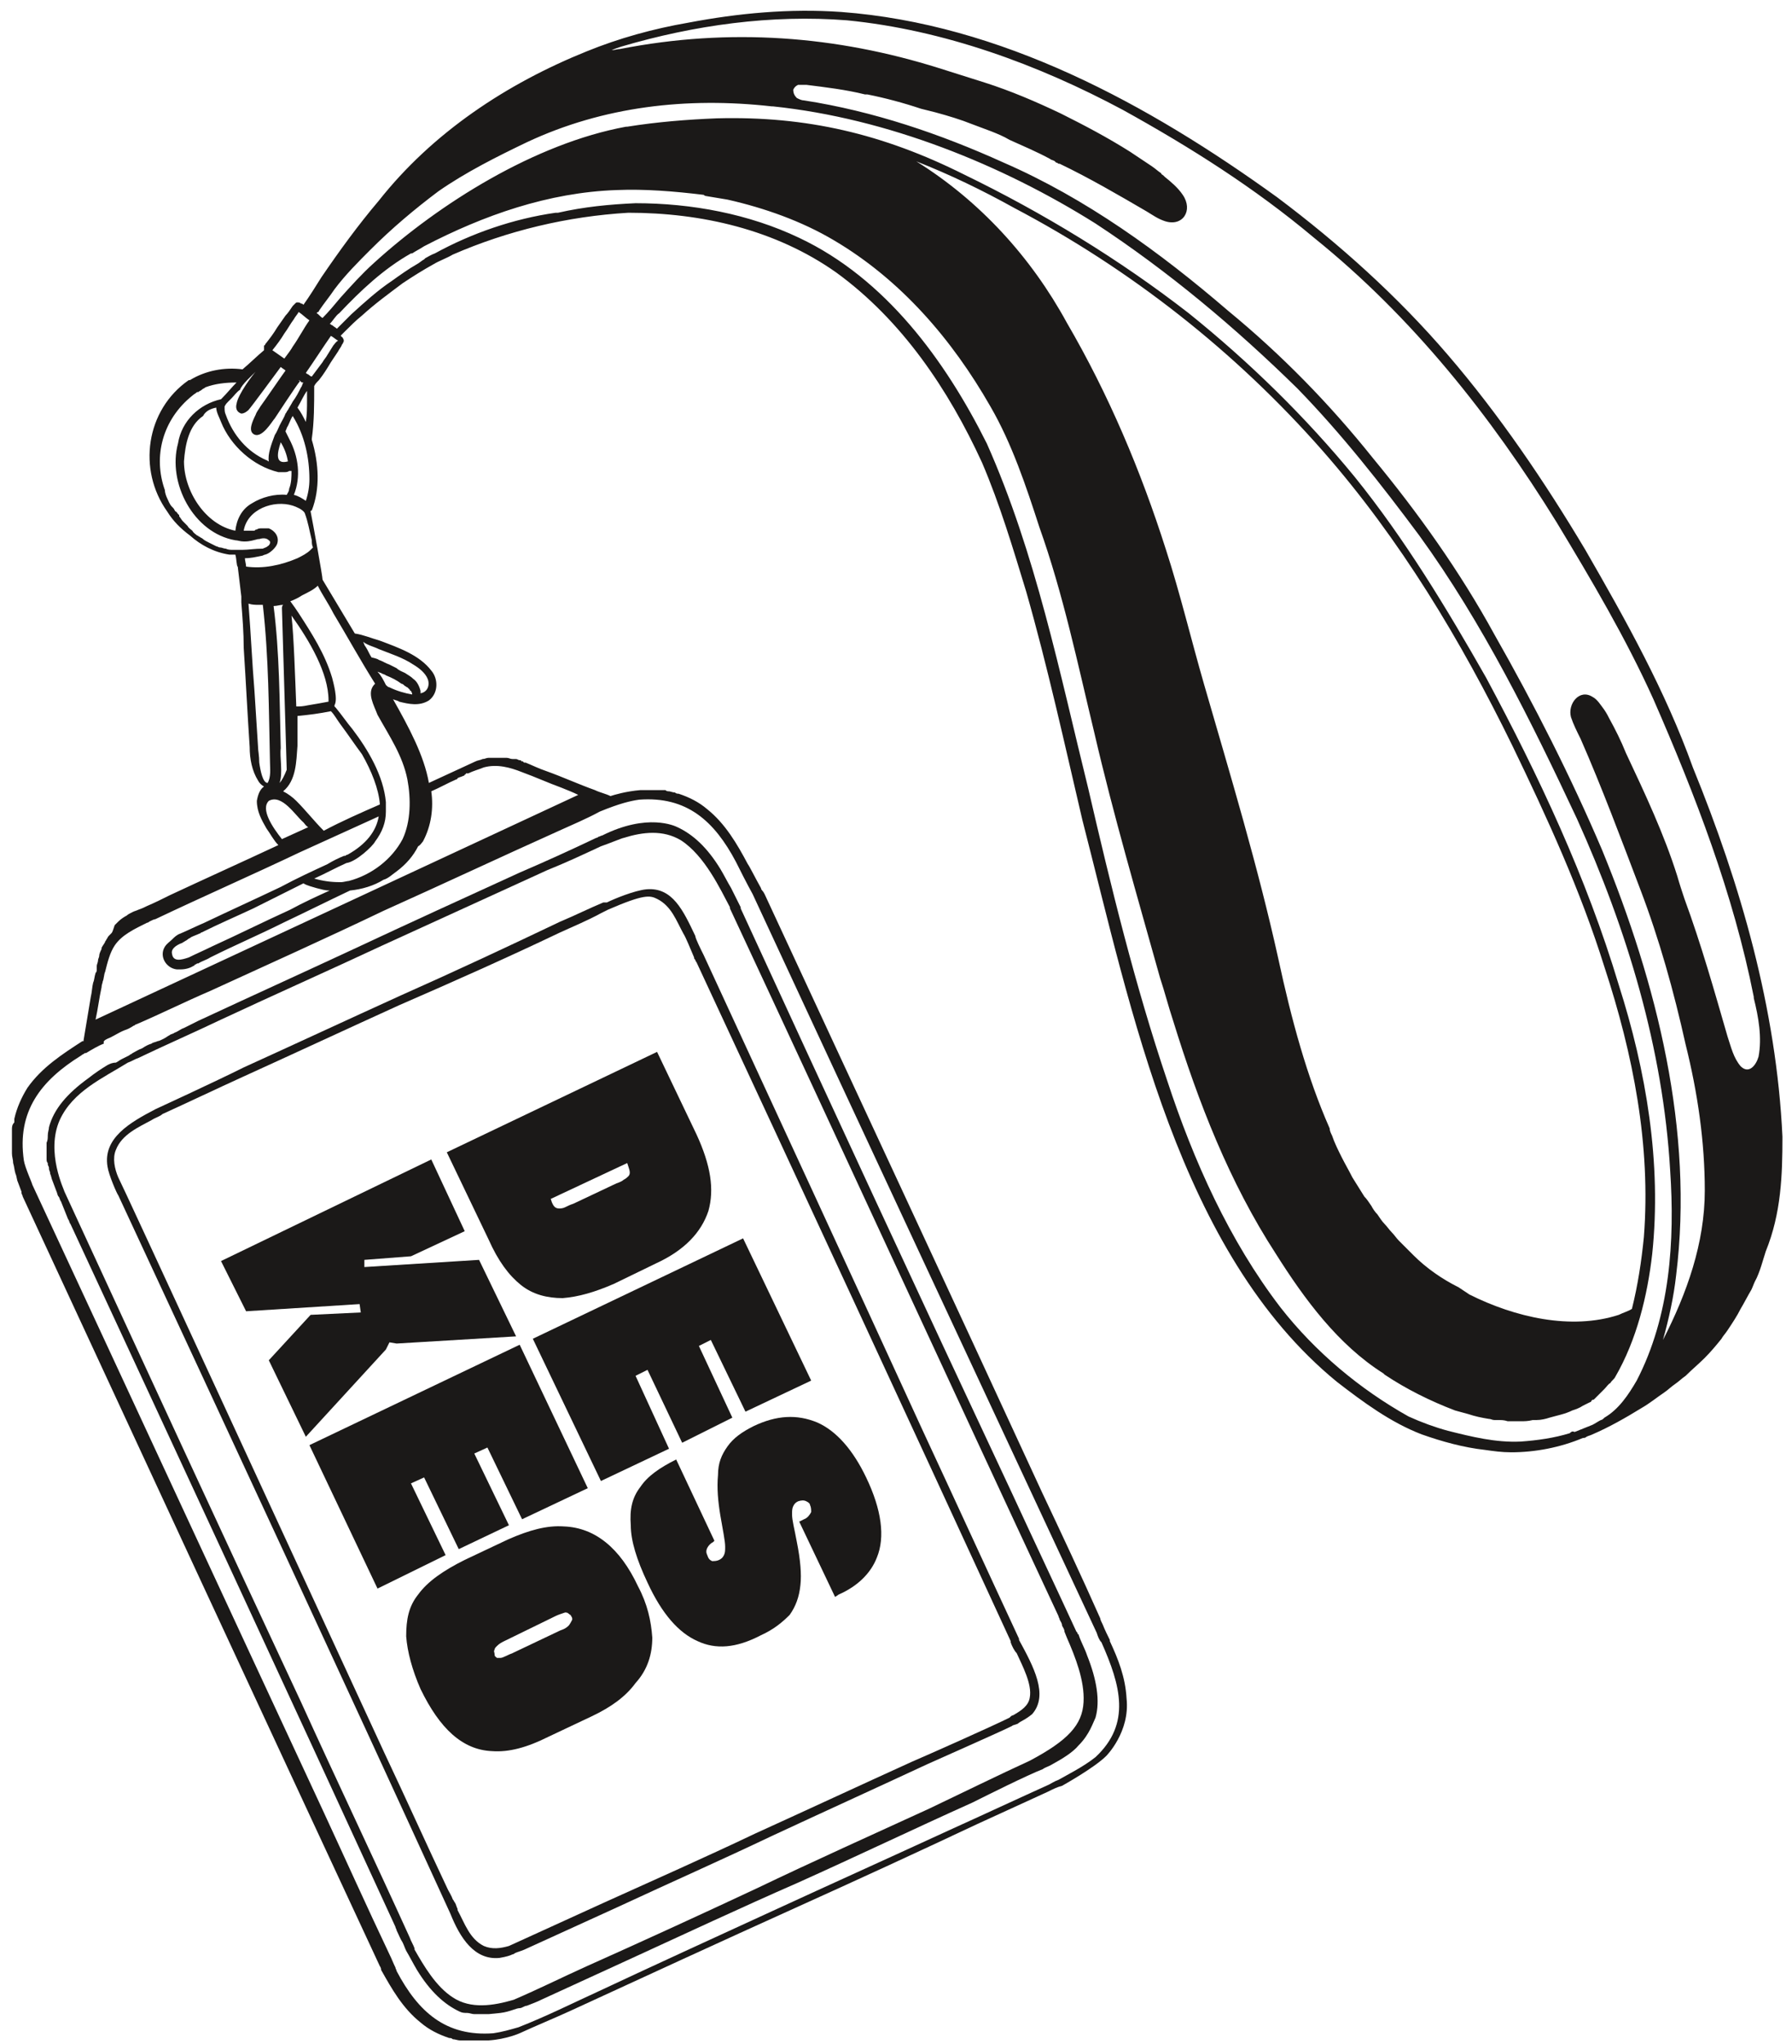
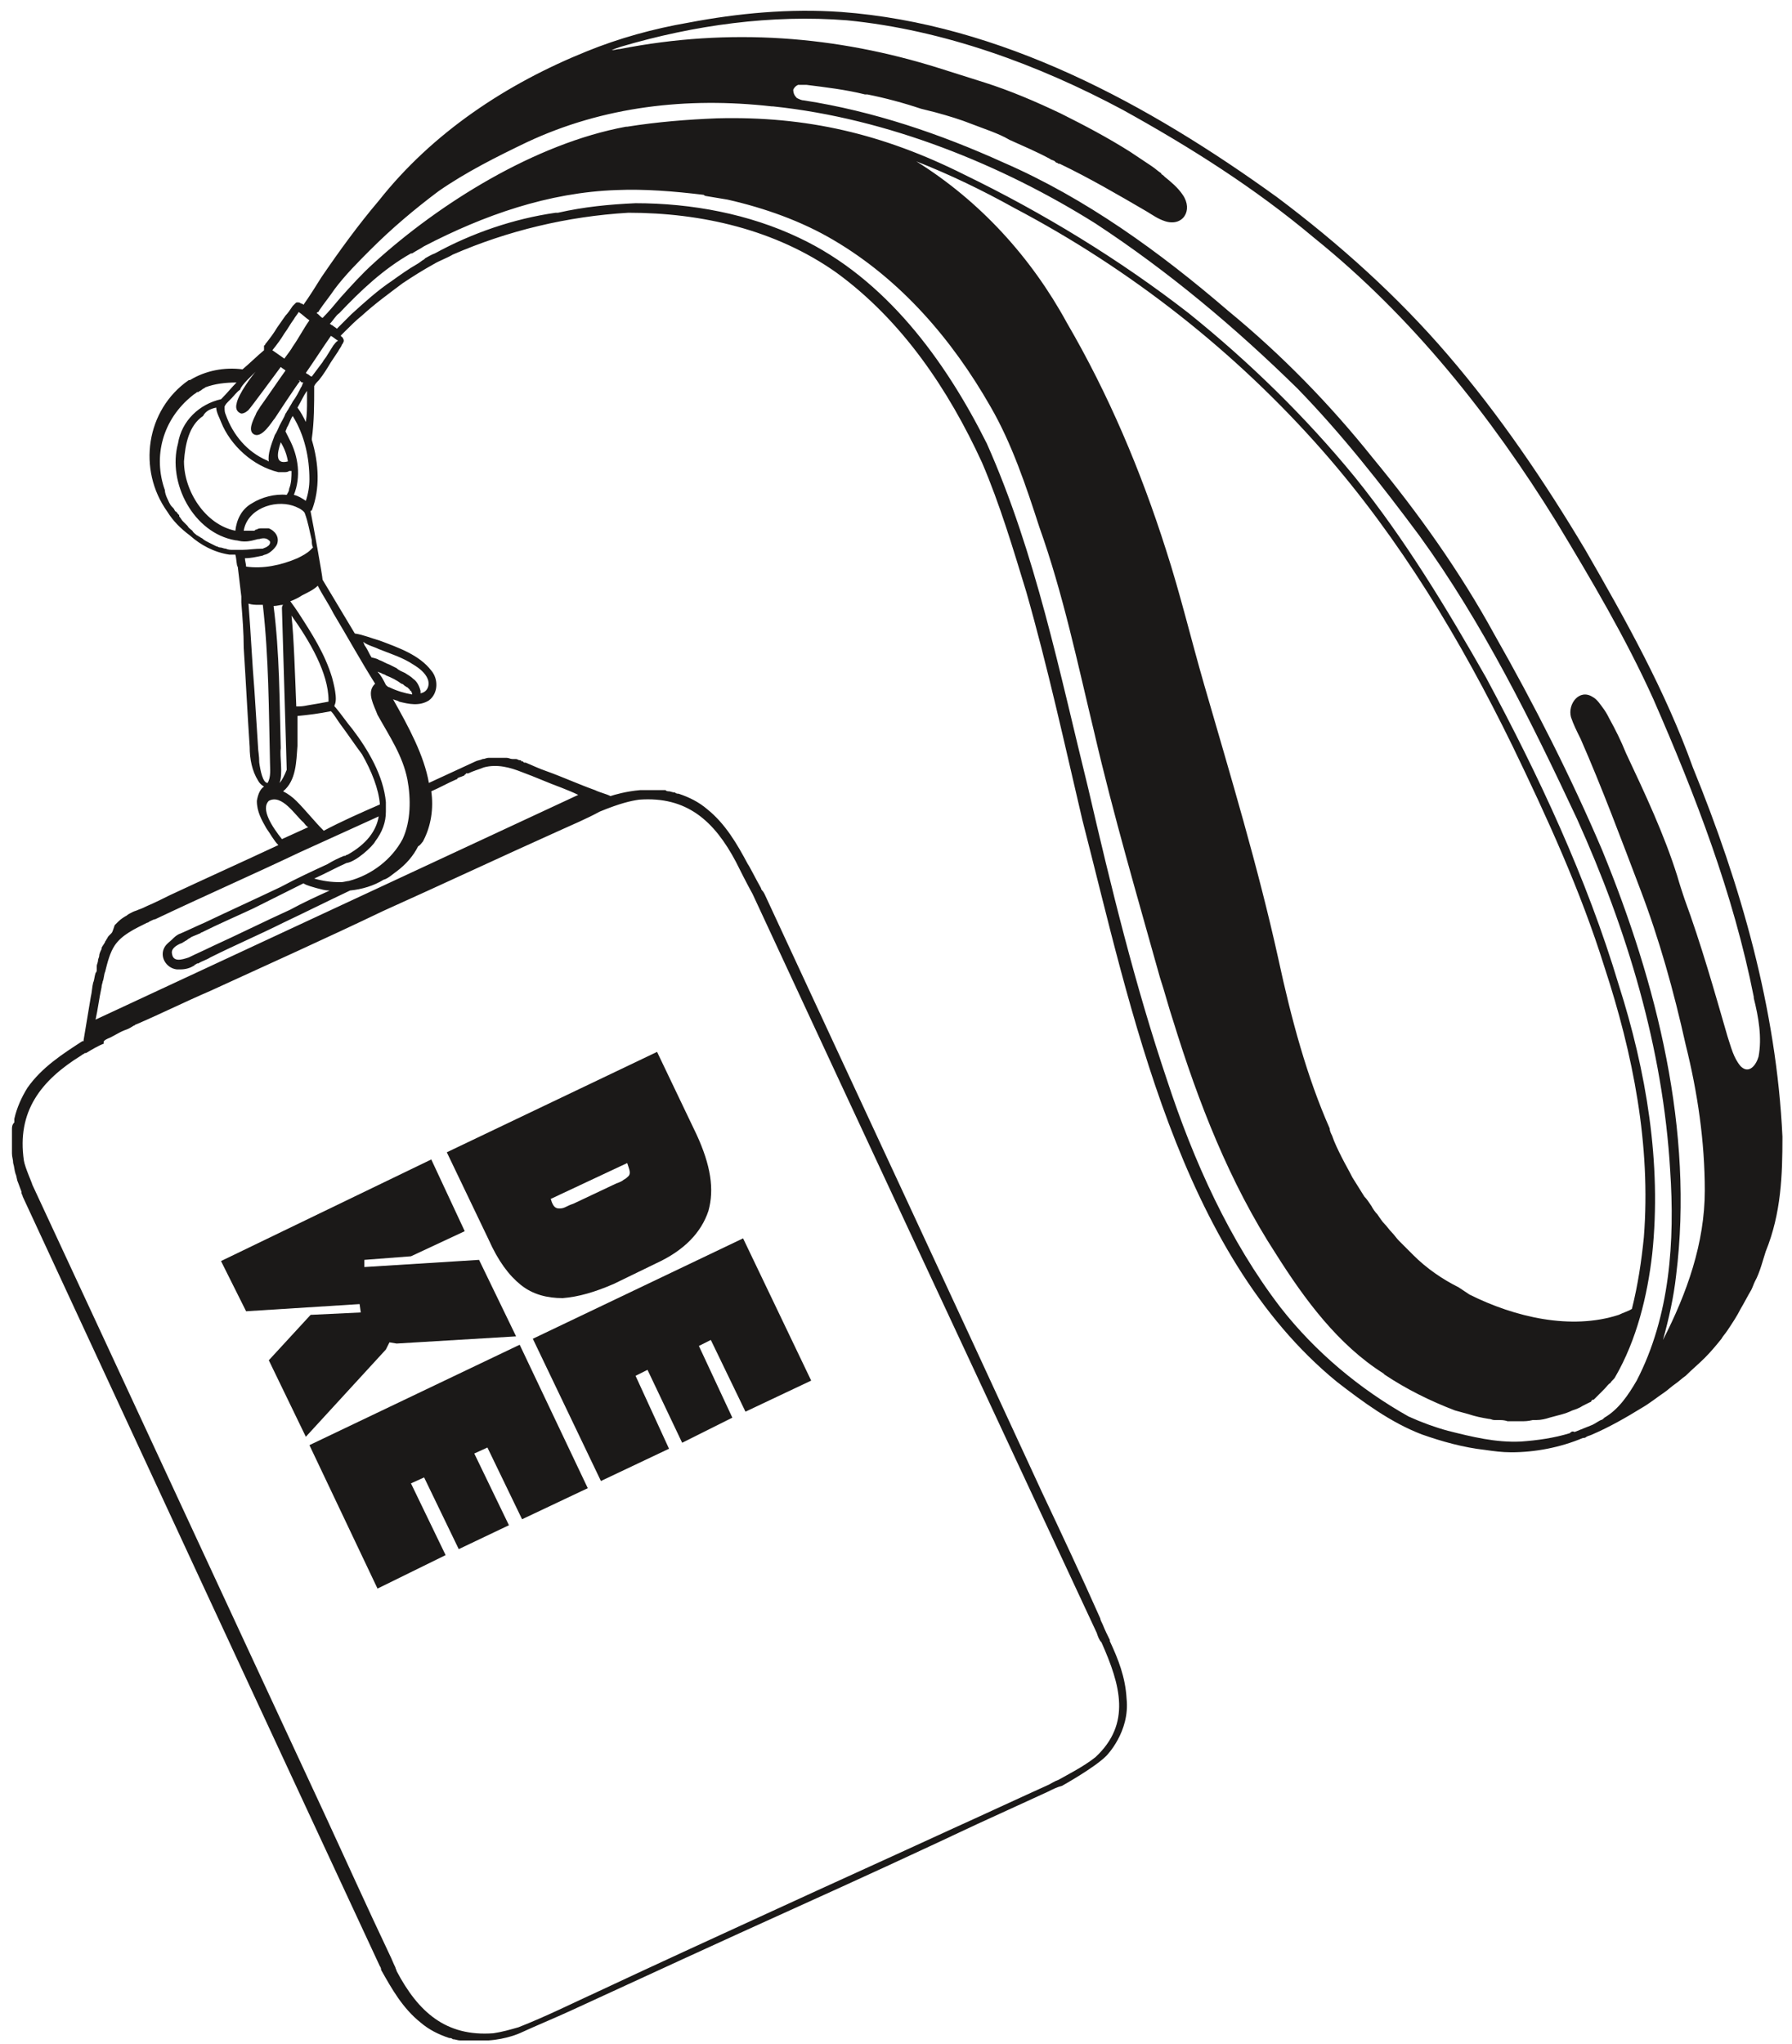
<svg xmlns="http://www.w3.org/2000/svg" version="1.1" id="Calque_1" x="0px" y="0px" viewBox="0 0 150 171" style="enable-background:new 0 0 150 171;" xml:space="preserve">
  <style type="text/css">
	.st0{fill:#1B1918;}
</style>
  <g>
-     <path class="st0" d="M33.5,83.3c-4.4,2-8.7,4-13.1,6C18,90.5,13,92.8,13,92.8c-2.1,1.1-4.4,2.4-4,4.8c0.1,0.7,0.8,2.3,0.9,2.4   c9.3,20,18.6,40,27.8,60.1c0,0,0,0,0,0c0.8,2,2,3.9,4.1,3.7c0.6-0.1,0.9-0.2,1.1-0.3c0.1,0,0.2-0.1,0.2-0.1   c0.2-0.1,0.6-0.2,0.8-0.3c2.4-1.1,5.7-2.6,7.9-3.6c4.3-2,8.6-3.9,12.8-5.9c4.3-2,8.7-4,13-6c1.1-0.5,6.1-2.7,7.1-3.2   c0.1-0.1,0.3-0.1,0.5-0.2c0,0,0,0,0,0c0.2-0.2,0.6-0.3,1.2-0.8c1.4-1.6,0.1-4-1.1-6.2c0,0,0,0,0-0.1c-2.7-5.8-5.4-11.7-8.1-17.5   C71.1,106.3,65,93.1,58.9,79.9c0,0,0,0,0,0c-0.2-0.4-0.7-1.4-0.7-1.6c-1-2.1-1.9-4.1-4.1-3.9c-1,0.1-2.7,0.8-3.3,1.1c0,0,0,0-0.1,0   c0,0-0.1,0-0.1,0c0,0,0,0-0.1,0c0,0,0,0,0,0c-1.2,0.5-2.4,1.1-3.6,1.6C42.5,79.2,38,81.3,33.5,83.3L33.5,83.3z M46.9,78   c1.1-0.5,2.3-1,3.4-1.6c0.2-0.1,0.4-0.2,0.6-0.3l0,0c3-1.3,3.5-1.2,4.1-0.9c1.2,0.6,1.6,1.8,2.2,2.9c0.2,0.3,0.6,1.3,0.9,2   c0,0,0,0,0,0c0,0.1,0,0.1,0.1,0.2c0,0.1,0.1,0.2,0.1,0.2c0,0,0,0,0,0c8.8,18.9,17.6,37.9,26.3,56.8c0,0,0,0,0,0.1   c0.1,0.3,0.3,0.7,0.5,0.9c0.5,1.1,1.3,2.6,1.1,3.7c-0.1,0.7-0.7,1.1-1.4,1.5c-0.1,0-0.2,0.1-0.3,0.2c-1.4,0.7-6.8,3.1-8.2,3.7   c-4.4,2-8.7,4-13.1,6c-4.2,2-8.5,3.9-12.7,5.8c-2.2,1-5.7,2.6-7.9,3.6c-0.7,0.2-1.4,0.3-2.1,0c-1.2-0.6-1.6-1.9-2.2-3   c0,0,0-0.1,0-0.1c-0.1-0.2-0.1-0.3-0.2-0.5c-0.1-0.1-0.1-0.2-0.2-0.3c-0.1-0.3-0.3-0.6-0.4-0.8c-1.8-3.8-3.5-7.6-5.3-11.4   c-7.4-16-22.2-48.1-22.3-48.2c-0.3-0.7-0.5-1.6-0.2-2.3c0.5-1.3,1.9-1.9,3-2.5c0.3-0.2,0.7-0.3,0.9-0.5c2.2-1,4.5-2.1,6.7-3.1   c4.4-2,8.7-4,13.1-6C38,82.1,42.5,80.1,46.9,78z" />
-     <path class="st0" d="M49.9,70.1L49.9,70.1c-2.1,1-4.3,2-6.4,2.9c-4.6,2.1-9.2,4.2-13.9,6.4c-4.3,2-8.7,4-13,6   c-0.4,0.2-0.8,0.4-1.2,0.6c-0.3,0.1-0.5,0.3-0.8,0.4c-0.1,0.1-0.3,0.1-0.4,0.2c-0.2,0.1-0.3,0.2-0.5,0.3c-0.2,0.1-0.4,0.2-0.5,0.2   c-0.2,0.1-0.4,0.1-0.5,0.2c-0.3,0.1-0.5,0.2-0.8,0.4c-0.3,0.1-0.6,0.3-0.8,0.4c0,0,0,0,0,0c-0.1,0.1-0.2,0.1-0.3,0.2c0,0,0,0,0,0   c0,0,0,0,0,0c0,0,0,0,0,0c0,0,0,0,0,0c0,0,0,0,0,0c0,0,0,0,0,0c0,0,0,0,0,0c-0.2,0.1-0.4,0.2-0.6,0.3c-0.2,0.1-0.3,0.2-0.5,0.3   C9.4,88.9,9.2,89,9,89.1c-0.5,0.3-1.1,0.7-1.6,1.1c-1.8,1.3-2.9,2.6-3.3,4.1c0,0.2-0.1,0.4-0.1,0.7v0c0,0,0,0,0,0c0,0,0,0,0,0   c0,0.2,0,0.4-0.1,0.6c0,0.2,0,0.3,0,0.4c0,0.1,0,0.3,0,0.4c0,0.2,0,0.3,0,0.5c0,0.2,0,0.3,0.1,0.4c0,0,0,0,0,0c0,0,0,0.1,0,0.1   c0,0,0,0,0,0c0,0.1,0.1,0.2,0.1,0.3c0,0,0,0.1,0,0.1c0,0.1,0.1,0.2,0.1,0.4c0.1,0.2,0.1,0.4,0.2,0.6v0c0,0,0,0,0,0c0,0,0,0,0,0   c0.1,0.3,0.2,0.5,0.3,0.8c0.1,0.2,0.1,0.4,0.2,0.5c0,0,0,0,0,0c0.1,0.1,0.1,0.3,0.2,0.4c0,0,0,0,0,0c0.2,0.5,0.4,1,0.6,1.5   c0.1,0.1,0.1,0.3,0.2,0.4c9.1,19.6,18.2,39.2,27.2,58.8c0,0,0,0,0,0c0,0.1,0.1,0.2,0.1,0.3c0,0,0,0,0,0c0.2,0.4,0.3,0.7,0.5,1   c0.1,0.2,0.2,0.5,0.3,0.7c0.3,0.5,0.6,1.1,0.9,1.6c1.1,1.8,2.3,2.9,3.6,3.5c0.2,0.1,0.4,0.1,0.6,0.1c0,0,0,0,0,0c0,0,0,0,0,0   c0.2,0,0.4,0.1,0.6,0.1c0.1,0,0.3,0,0.4,0c0.1,0,0.3,0,0.4,0c0.1,0,0.3,0,0.4,0c0.1,0,1-0.1,1-0.1c0.8-0.1,1.3-0.4,1.6-0.4   c0.2,0,0.4-0.2,0.6-0.2c0.5-0.2,0.8-0.3,1.2-0.5c2.4-1.1,4.8-2.2,7.2-3.3c4.8-2.2,9.5-4.4,14.3-6.5c4.9-2.2,9.7-4.5,14.6-6.7   c1.2-0.6,4.6-2.3,5.9-2.8c0.1-0.1,0.4-0.2,0.6-0.3c1.1-0.6,1.9-1.1,2.4-1.7c0.9-0.9,1.2-1.9,1.4-2.3c0.4-1.4,0.1-3.2-0.7-5.2   c-0.2-0.6-0.5-1.1-0.7-1.7c0,0,0-0.1-0.1-0.1c0-0.1,0-0.1-0.1-0.2c-1.8-3.9-3.6-7.7-5.4-11.6C77,108.5,69.5,92.3,62,76   c0,0,0,0,0-0.1c-0.1-0.2-0.7-1.4-0.8-1.6c-0.3-0.5-0.6-1.1-0.9-1.6c-1.1-1.8-2.3-2.9-3.6-3.5c-0.2-0.1-2.5-1.2-6.3,0.7   c-0.1,0-0.2,0.1-0.3,0.1C50,70.1,49.9,70.1,49.9,70.1z M50.3,70.8c0.6-0.2,1.8-0.7,1.9-0.7c1.6-0.5,3.3-0.7,4.8,0.2v0   c2,1.3,3.3,4.1,4.1,5.6c0,0,0,0.1,0,0.1c9.2,19.7,18.3,39.5,27.5,59.2c0,0.1,0.1,0.2,0.1,0.3c0.1,0.2,0.2,0.3,0.2,0.5   c0.1,0.2,0.2,0.3,0.2,0.5l0.2,0.5c0.7,1.6,1.5,3.6,1.4,5.4c-0.1,1.9-1.3,3.2-4.5,4.9c-2.2,1-6.3,3-8.4,4c-4.8,2.2-9.7,4.4-14.5,6.7   c-4.7,2.2-9.5,4.4-14.2,6.5c-2,0.9-4,1.9-6.1,2.8c-1.7,0.5-3.6,0.8-5.1-0.2c-1.4-0.9-2.4-2.6-3.2-4c0,0,0-0.1,0-0.1   c-0.1-0.3-0.3-0.6-0.4-0.9c-3-6.6-6.1-13.1-9.1-19.7C18.6,128.3,12,114,5.4,99.7c0-0.1-1.6-3.3-0.4-6c1.1-2.4,3.6-3.5,5.7-4.8   c0.3-0.1,0.6-0.3,0.9-0.4c2.3-1.1,4.6-2.1,6.9-3.2c4.5-2.1,9-4.1,13.5-6.2c4.6-2.1,9.2-4.2,13.8-6.3C47.3,72.2,48.8,71.5,50.3,70.8   C50.3,70.8,50.3,70.8,50.3,70.8z" />
    <polygon class="st0" points="10.7,88.2 10.7,88.2 10.7,88.2 10.7,88.2  " />
    <path class="st0" d="M31.9,53.5C31.9,53.6,31.9,53.6,31.9,53.5C31.9,53.6,31.9,53.6,31.9,53.5L31.9,53.5z" />
    <path class="st0" d="M9.8,77.6C9.8,77.6,9.8,77.6,9.8,77.6C9.8,77.6,9.8,77.6,9.8,77.6C9.8,77.6,9.8,77.6,9.8,77.6z" />
    <path class="st0" d="M56,66.3C56,66.3,56,66.3,56,66.3C56,66.3,56,66.3,56,66.3C56,66.3,56,66.3,56,66.3z" />
    <path class="st0" d="M149.2,95.1L149.2,95.1c-0.5-10.7-3.5-21.1-7.5-30.9c-2.3-6.4-5.6-12.3-9-18.2c-3.4-5.7-7.2-11.3-11.5-16.3   c-4.2-4.9-9.1-9.3-14.3-13.2C96.1,8.7,83.8,2,70.4,1c-4.3-0.3-8.6,0.1-12.8,0.9c-2.9,0.5-5.8,1.3-8.5,2.4   C42.4,7,36.2,11.1,31.7,16.8c-1.7,2-3.3,4.2-4.8,6.4c-0.5,0.8-1,1.6-1.5,2.3c-0.1-0.1-0.1-0.1-0.2-0.1c-0.1-0.1-0.2-0.1-0.3-0.1h0   c0,0,0,0,0,0c-0.1,0-0.1,0-0.2,0.1c-0.1,0.1-0.1,0.1-0.2,0.2c-0.2,0.3-0.4,0.6-0.6,0.8c-0.2,0.3-0.5,0.7-0.7,1   c-0.3,0.5-0.6,0.9-1,1.4c0,0,0,0,0,0c0,0,0,0.1-0.1,0.1c0,0,0,0,0,0c0,0,0,0,0,0c0,0,0,0,0,0.1c0,0,0,0,0,0.1c0,0,0,0,0,0v0   c0,0,0,0,0,0c0,0,0,0,0,0v0h0c0,0,0,0.1,0,0.1v0c0,0,0,0,0,0c0,0,0,0.1,0,0.1c0,0,0,0,0,0c0,0,0,0,0,0v0c0,0,0,0,0,0c0,0,0,0,0,0   c-0.6,0.5-1.2,1.1-1.8,1.6c-1.5-0.2-3.1,0.1-4.4,0.9c0,0,0,0,0,0c0,0-0.1,0-0.1,0c-3.6,2.5-4.3,7.5-1.8,11c0,0,0,0,0,0   c0.5,0.8,1.1,1.4,1.9,2c0,0,0,0,0,0c0.9,0.8,2,1.4,3.3,1.6c0.2,0,0.3,0,0.5,0c0.1,0.3,0.1,1,0.2,1c0,0,0.3,2.5,0.3,2.5   c0,0.2,0,0.4,0,0.5c0.1,1.3,0.2,2.5,0.2,3.8c0.2,3.1,0.3,5.3,0.5,8.3c0,0,0,0,0,0c0,1,0.2,2,0.7,2.8c0.1,0.2,0.3,0.4,0.5,0.5   c-0.3,0.2-0.5,0.6-0.6,1.2c0,0.9,0.4,1.6,0.8,2.3c0.3,0.4,0.6,1,1,1.4c-3,1.4-6.1,2.8-9.1,4.2c-0.6,0.3-1.2,0.6-1.9,0.9   c0,0,0,0,0,0c-0.2,0.1-0.4,0.2-0.7,0.3c-0.2,0.1-0.3,0.1-0.5,0.2c0,0,0,0,0,0c0,0,0,0,0,0c0,0,0,0,0,0c0,0,0,0,0,0c0,0,0,0,0,0   c0,0,0,0,0,0h0c0,0,0,0,0,0c0,0,0,0,0,0c0,0,0,0,0,0c0,0,0,0,0,0c-0.2,0.1-0.4,0.2-0.5,0.3c0,0,0,0,0,0c-0.2,0.1-0.5,0.3-0.7,0.5   c0,0,0,0,0,0c0,0,0,0,0,0c-0.1,0.1-0.2,0.2-0.3,0.3C9.4,78,9.4,78,9.3,78.1c0,0,0,0,0,0c-0.1,0.1-0.1,0.1-0.2,0.2c0,0,0,0,0,0   c0,0,0,0,0,0c0,0,0,0,0,0C9,78.4,9,78.5,8.9,78.6c0,0.1-0.1,0.1-0.1,0.2c0,0,0,0,0,0c0,0,0,0,0,0c0,0,0,0,0,0c0,0,0,0,0,0   c0,0,0,0,0,0c0,0,0,0,0,0c0,0,0,0,0,0c0,0,0,0,0,0l0,0c-0.1,0.2-0.2,0.3-0.3,0.5c0,0,0,0,0,0.1c-0.1,0.2-0.2,0.4-0.2,0.6   c0,0.1-0.1,0.2-0.1,0.4c0,0.1-0.1,0.3-0.1,0.4c0,0,0,0,0,0c0,0,0,0,0,0c0,0,0,0.1,0,0.1c0,0,0,0,0,0c0,0.1,0,0.1,0,0.2   c0,0.1,0,0.2-0.1,0.3c0,0,0,0,0,0c-0.1,0.3-0.1,0.6-0.2,0.8c-0.1,0.4-0.1,0.8-0.2,1.2c-0.2,1.2-0.4,2.4-0.6,3.6c0,0,0,0.1,0,0.1   c0,0,0,0-0.1,0c0,0,0,0,0,0c-1.7,1.1-3.4,2.2-4.6,3.9c-0.5,0.8-0.9,1.7-1.1,2.6c0,0,0,0,0,0l0,0.3C1,94.1,1,94.3,1,94.5   c0,0,0,0,0,0c0,0.1,0,0.2,0,0.3c0,0.1,0,0.2,0,0.3c0,0.1,0,0.2,0,0.3c0,0.1,0,0.2,0,0.3v0c0,0.3,0,0.5,0,0.8c0,0.3,0.1,0.5,0.1,0.8   c0,0,0,0,0,0c0,0,0,0,0,0c0,0,0,0,0,0c0.1,0.3,0.1,0.6,0.2,0.9c0,0,0,0,0,0c0.1,0.2,0.1,0.5,0.2,0.7c0.1,0.3,0.2,0.5,0.3,0.8   c0,0,0,0.1,0,0.1c0,0.1,0.1,0.2,0.1,0.3c10.1,21.8,19.8,42.7,29.9,64.4c0,0,0,0,0,0c0,0,0,0,0,0c0,0,0.1,0.1,0.1,0.3   c0.9,1.6,1.8,3.2,3.3,4.4c0.7,0.6,1.5,1,2.4,1.3c0,0,0,0,0,0c0.1,0,0.2,0,0.3,0.1c0.2,0,0.4,0.1,0.6,0.1c0.1,0,0.2,0,0.3,0   c0.1,0,0.2,0,0.3,0c0.1,0,0.2,0,0.3,0c0.1,0,0.2,0,0.3,0c0.3,0,0.5,0,0.8,0c0,0,0.4,0,0.4,0c1.5-0.1,2.6-0.6,2.6-0.6   c1.3-0.6,3-1.3,4.3-1.9c6.3-2.9,12.6-5.8,18.8-8.6c5.1-2.3,10.1-4.6,15.2-7c1.3-0.6,4.6-2.1,5.9-2.7c0.4-0.2,0.8-0.4,1.2-0.5   c0,0,2.7-1.5,3.7-2.5c0,0,2-2,1.7-4.8c-0.1-1.8-0.7-3.3-1.4-4.8c0,0,0-0.1,0-0.1c-0.2-0.4-0.4-0.8-0.6-1.3   c-0.1-0.2-0.2-0.4-0.2-0.5c0,0,0,0,0,0c-1.6-3.6-3.2-7-4.9-10.6c-7.7-16.7-15.5-33.4-23.2-50c0,0,0,0,0,0c0,0-0.1-0.2-0.2-0.3   c0,0-0.1-0.1-0.1-0.2c-0.4-0.7-1-1.9-1.1-2c0,0,0,0,0,0c-0.9-1.7-1.9-3.4-3.4-4.6c-0.7-0.6-1.5-1-2.4-1.3c0,0,0,0,0,0   c-0.1,0-0.2,0-0.3-0.1c-0.2,0-0.4-0.1-0.5-0.1c-0.1,0-0.2,0-0.3-0.1c-0.1,0-0.2,0-0.3,0c-0.1,0-0.2,0-0.3,0c-0.1,0-0.2,0-0.3,0   c-0.3,0-0.5,0-0.8,0c0,0-0.4,0-0.4,0c-1.2,0.1-2.2,0.4-2.5,0.5c-0.4-0.2-0.9-0.3-1.3-0.5c-1.4-0.5-2.7-1.1-4.1-1.6   c-0.6-0.2-1.2-0.5-1.7-0.7c0,0-0.1,0-0.1,0c0,0-0.1,0-0.1-0.1c-0.1,0-0.2,0-0.2-0.1c0,0,0,0-0.1,0c-0.1,0-0.2-0.1-0.3-0.1   c-0.1,0-0.1,0-0.2,0c0,0,0,0-0.1,0c-0.2,0-0.3-0.1-0.5-0.1c-0.1,0-0.2,0-0.2,0c0,0,0,0,0,0c-0.1,0-0.1,0-0.2,0c0,0,0,0,0,0   c0,0,0,0,0,0c0,0,0,0,0,0c0,0,0,0,0,0c0,0,0,0,0,0s0,0,0,0c-0.2,0-0.4,0-0.6,0h0h0c-0.1,0-0.2,0-0.3,0c0,0,0,0,0,0   c-0.1,0-0.1,0-0.2,0c0,0,0,0,0,0h0c-0.2,0-0.3,0.1-0.5,0.1c0,0,0,0,0,0c-0.2,0.1-0.4,0.1-0.6,0.2c0,0,0,0,0,0   c-1.3,0.6-2.6,1.2-3.9,1.8c-0.4-2.3-1.7-4.7-3-7c0.2,0.1,0.4,0.1,0.5,0.2c0.8,0.2,1.7,0.4,2.5-0.1c0.8-0.6,0.8-1.8,0.2-2.5   c-1-1.3-2.7-1.9-4.3-2.5c0,0,0,0,0,0c0,0,0,0,0,0c0,0,0,0,0,0c0,0,0,0,0,0c0,0,0,0,0,0c0,0,0,0,0,0c-0.7-0.2-1.4-0.5-2.1-0.6   c-0.9-1.5-1.8-3-2.7-4.5c0-0.3-0.8-4.7-1-5.7c0-0.1,0.1-0.1,0.1-0.1c0.7-1.8,0.6-3.9,0-5.9c0,0,0-0.1,0-0.1   c0.2-1.4,0.2-2.9,0.2-4.3c0,0,0,0,0-0.1c0,0,0,0,0,0c0,0,0,0,0,0c0.1-0.2,0.2-0.3,0.4-0.5c0.4-0.5,0.7-1,1-1.5   c0.2-0.3,0.4-0.6,0.6-0.9c0.1-0.2,0.2-0.3,0.3-0.5c0-0.1,0.1-0.1,0.1-0.2c0.1-0.1,0.1-0.3,0-0.4c0-0.1-0.1-0.1-0.1-0.1c0,0,0,0,0,0   c0,0,0-0.1-0.1-0.1c0.1-0.1,0.3-0.3,0.4-0.4c0.4-0.4,0.9-0.9,1.4-1.3c1.1-1,2.2-1.8,3.4-2.7c0.9-0.6,1.7-1.1,2.6-1.6   c0.5-0.3,1.1-0.5,1.6-0.8c4.6-2,9.6-3.2,14.7-3.5c6.1,0,12.3,1.4,17.4,5c5.5,4,9.4,9.8,12.2,15.9c1.5,3.5,2.6,7.2,3.7,10.8   c1.8,6.3,3.2,12.7,4.7,19.1c4.1,15.9,8.1,36.2,21.3,47c2.2,1.7,4.5,3.4,7.1,4.4c1.7,0.6,3.5,1.1,5.3,1.3c0.7,0.1,1.4,0.2,2.2,0.2   c2,0,4.1-0.4,6-1.2c0,0,0,0,0,0c0,0,0,0,0,0c0.1,0,0.2,0,0.3-0.1c0.2-0.1,0.3-0.1,0.5-0.2c1.4-0.6,2.8-1.4,4.1-2.2   c0.7-0.4,1.3-0.9,1.9-1.3c0.3-0.2,0.6-0.5,0.9-0.7c0.3-0.2,0.6-0.5,0.9-0.7c0.5-0.5,1.1-1,1.6-1.5c0.5-0.5,1-1.1,1.4-1.6   c0.1-0.2,0.3-0.4,0.5-0.7c0.4-0.6,0.8-1.2,1.1-1.8c0.3-0.5,0.6-1.1,0.9-1.6c0.1-0.2,0.2-0.5,0.3-0.7c0.4-0.7,0.7-1.9,0.9-2.5   C149.1,101.5,149.2,98.3,149.2,95.1z M23.8,27.9L23.8,27.9c0.3-0.4,0.5-0.8,0.8-1.2c0.1-0.2,0.3-0.4,0.4-0.6   c0.3,0.2,0.6,0.5,0.9,0.7c-0.5,0.7-0.9,1.5-1.4,2.2c-0.1,0.2-0.4,0.6-0.7,1c-0.3-0.2-0.7-0.5-1-0.7C23.2,28.8,23.5,28.4,23.8,27.9z    M21.4,31.1c-0.2,0.2-1.5,1.9-1.6,2.7c0,0-0.2,0.6,0.4,0.8c0.3,0,0.6-0.3,0.6-0.3c0.2-0.2,2.4-3.2,2.7-3.6c0,0,0,0,0,0   c0.1,0.1,0.3,0.2,0.4,0.3c-0.3,0.4-1.8,2.6-2.1,3c-0.1,0.2-0.3,0.4-0.4,0.7c-0.3,0.6-0.6,1.3-0.2,1.6c0.7,0.5,1.6-1.1,1.8-1.3   c0,0,1.9-2.9,2.1-3.1l-0.1-0.1c0.1,0,0.2,0.2,0.3,0.2c0,0,0,0,0.1,0c-0.1,0.1-0.1,0.3-0.2,0.4c-0.2,0.4-0.4,0.8-0.7,1.2   c-0.1,0.2-0.3,0.5-0.4,0.7c-0.1,0.1-0.1,0.2-0.2,0.3c-0.1,0.3-0.3,0.6-0.5,1c0,0,0,0,0,0c-0.1,0.2-0.2,0.5-0.4,0.8   c-0.3,0.8-0.6,1.6-0.5,2.2c-0.1,0-0.1-0.1-0.2-0.1c-1.6-0.7-2.8-2.1-3.4-3.8c-0.1-0.2-0.1-0.4-0.1-0.6c0,0,0,0,0,0c0,0,0-0.1,0-0.1   c0.1-0.2,0.2-0.3,0.3-0.4c0.1-0.1,0.2-0.2,0.3-0.3c0.2-0.2,0.4-0.5,0.7-0.7l0,0C20.2,32.2,21.2,31.3,21.4,31.1z M24.2,36.7   c-0.1-0.2-0.2-0.4-0.3-0.6c0,0,0,0,0,0c0-0.1,0.1-0.2,0.1-0.3c0.2-0.3,0.3-0.7,0.5-1c1,1.6,1.4,3.5,1.4,5.3l0,0   c0,0.6-0.1,1.2-0.3,1.8c-0.3-0.2-0.6-0.4-1-0.5C25.2,39.9,25,38.2,24.2,36.7z M18.1,34.1c0,0.4,0.3,0.9,0.4,1.2   c0.8,2,2.7,3.7,4.8,4.2c0.1,0,0.3,0,0.5,0c0.1,0,0.3,0,0.4-0.1c0.1,0,0.1,0,0.2,0c0,0.5,0,1-0.2,1.5c0,0.2-0.1,0.3-0.2,0.5   c-1-0.1-2.1,0.2-2.9,0.7c-0.9,0.5-1.3,1.4-1.4,2.3c-2.5-0.5-4.3-3.3-4.3-5.8c0.1-1.4,0.4-3,1.6-3.8C17.2,34.4,17.6,34.2,18.1,34.1z    M18.1,34.1C18.1,34.1,18.1,34.1,18.1,34.1C18.1,34.1,18.1,34.1,18.1,34.1L18.1,34.1z M23.5,37c0.3,0.5,0.5,1,0.6,1.6   C23,38.9,23.2,37.9,23.5,37z M25.6,35.3c-0.2-0.4-0.4-0.8-0.7-1.2c0.3-0.5,0.5-1,0.8-1.4c0,0.3,0,0.6,0,0.8   C25.7,34.1,25.7,34.7,25.6,35.3z M20.3,46c-0.2,0-0.4,0-0.6,0c0,0-0.1,0-0.1,0l0,0c0,0,0,0,0,0c0,0-0.1,0-0.1,0   c-0.2,0-0.4,0-0.6-0.1c-0.2,0-0.3-0.1-0.5-0.1c-0.1,0-0.2-0.1-0.3-0.1c-0.2-0.1-0.4-0.2-0.6-0.3c-0.2-0.1-0.4-0.2-0.5-0.3   c-0.1-0.1-0.2-0.1-0.3-0.2c-0.1,0-0.1-0.1-0.2-0.1c-0.1-0.1-0.3-0.2-0.4-0.4c-0.1-0.1-0.3-0.2-0.4-0.4c-0.1-0.1-0.3-0.3-0.4-0.4   c-0.1-0.1-0.2-0.3-0.3-0.4c0,0,0,0,0-0.1v0c0,0,0,0,0,0c0,0-0.1-0.1-0.1-0.1c-0.1-0.1-0.1-0.2-0.2-0.2c-0.1-0.1-0.1-0.2-0.2-0.3   c0,0,0,0,0,0c0,0,0,0,0,0c0,0-0.1-0.1-0.1-0.1c-0.2-0.2-0.3-0.5-0.4-0.7c0,0,0,0,0,0c0,0,0,0,0,0c0,0,0,0,0,0   c-0.1-0.2-0.2-0.5-0.2-0.7c0,0,0,0,0,0c-1-2.8-0.2-5.9,2.3-7.9c0.1-0.1,0.3-0.2,0.4-0.3c0,0,0.1,0,0.1,0c0.1-0.1,0.2-0.1,0.3-0.2   c0.1-0.1,0.2-0.1,0.3-0.2c0.8-0.3,1.7-0.4,2.6-0.4c-0.4,0.4-0.8,0.9-1.2,1.3c0,0-0.1,0.1-0.1,0.1c-1.8,0.4-3.3,1.8-3.6,3.7   c-0.9,3.3,1.3,7.5,4.8,8.1c0.2,0,0.4,0.1,0.7,0.1h0c0,0,0.1,0,0.1,0c0,0,0,0,0,0c0.4,0,0.7-0.1,1.1-0.2c0,0,0,0,0,0c0,0,0,0,0,0   c0,0,0,0,0,0c0,0,0,0,0,0c0,0,0.1,0,0.1,0c0,0,0,0,0,0c0.3-0.1,0.6-0.1,0.8,0.1c0.2,0.1,0.1,0.4-0.1,0.5c-0.1,0.1-0.2,0.1-0.4,0.2   c0,0,0,0,0,0C21.3,45.9,20.8,46,20.3,46z M20.6,47.4c0-0.2-0.1-0.5-0.1-0.7c0.5,0,0.9-0.1,1.4-0.2c0.1,0,0.2-0.1,0.3-0.1   c0,0,0,0,0,0h0c0.4-0.1,0.9-0.6,1-0.9c0.2-0.6-0.2-1.1-0.7-1.3h0c-0.1,0-0.1,0-0.2,0c-0.1,0-0.1,0-0.2,0h0c-0.1,0-0.2,0-0.2,0   c-0.1,0-0.3,0-0.4,0.1c-0.1,0-0.1,0-0.2,0.1c0,0-0.1,0-0.1,0c0,0-0.1,0-0.1,0c0,0,0,0,0,0c0,0,0,0,0,0c0,0,0,0,0,0c0,0-0.1,0-0.1,0   c0,0,0,0,0,0c0,0-0.1,0-0.1,0c0,0-0.1,0-0.1,0c-0.1,0-0.2,0-0.4,0c0.3-1.8,2.5-2.6,4.1-2.1c0.3,0.1,0.8,0.3,1,0.6   c0.3,0.8,0.4,1.5,0.6,2.3c0,0.2,0,0.4,0.1,0.6c-0.1,0.1-0.1,0.1-0.2,0.2v0c-0.3,0.3-0.7,0.5-1.1,0.7C23.5,47.3,22,47.6,20.6,47.4z    M24.8,67c-0.3-0.3-0.7-0.6-1.1-0.8c1.1-0.9,1.1-2.5,1.2-3.8c0-0.5,0-1.4,0-2.5c1-0.1,1.8-0.2,2.8-0.4c0.3,0.3,0.5,0.7,0.8,1.1   c0.6,0.8,1.2,1.7,1.8,2.5c0.8,1.4,1.4,2.9,1.5,4.2c-1.6,0.7-3.2,1.4-4.7,2.2l0,0c0,0,0,0,0,0C26.3,68.7,25.6,67.8,24.8,67z    M23.5,62.6c-0.1-4-0.1-8-0.6-11.9c0.3,0,0.5-0.1,0.8-0.1c0,0,0,0,0,0c-0.1,0.1-0.1,0.2-0.1,0.3c0,0,0,0,0,0L24,64.4   c-0.2,0.5-0.4,0.9-0.6,1.1C23.7,64.7,23.4,63.3,23.5,62.6z M25.8,59c-0.5,0.1-0.6,0.1-1,0.1c-0.1-2.5-0.2-5.8-0.4-7.6   c1.5,2.1,3.1,4.8,3.1,7.1c0,0,0,0,0,0.1C27,58.8,26.4,58.9,25.8,59z M21.7,63.8L21.7,63.8c0-0.6-0.1-1-0.1-1.3   c-0.1-1.6-0.2-3.1-0.3-4.7c-0.2-2.4-0.3-4.8-0.5-7.3c0.3,0.1,0.6,0.1,0.8,0.1c0.1,0,0.3,0,0.4,0c0.5,4.4,0.5,8.8,0.6,13.2v0   c0,0,0,0,0,0c0,0.5,0.1,1.2-0.2,1.7C22,65.5,21.8,64.5,21.7,63.8z M22.5,67L22.5,67c1.1-0.6,2.2,1.2,2.9,1.8   c0.1,0.1,0.2,0.3,0.4,0.4l-2.2,1C22.8,69.2,21.8,67.7,22.5,67z M7.7,86.7L7.7,86.7C7.7,86.7,7.7,86.7,7.7,86.7   C7.7,86.7,7.7,86.7,7.7,86.7z M53.5,66.9c4-0.3,6.3,1.8,8.1,5.2l0,0c0.3,0.6,0.9,1.8,1.4,2.7c0,0,0,0,0,0   c9.7,20.9,19.1,41,28.8,61.8c0.1,0.3,0.2,0.6,0.4,0.8c1.6,3.6,2.5,6.8-0.5,9.6c-1,0.8-2.4,1.5-3.1,1.9c-0.3,0.1-0.6,0.3-0.8,0.4   c-2,0.9-6.1,2.8-8.1,3.7c-5,2.3-10.1,4.6-15.1,6.9c-4.8,2.2-9.6,4.4-14.3,6.6c-2.4,1.1-4.6,2.2-6.9,3.1c0,0,0,0,0,0   c-0.7,0.2-1.4,0.4-2.1,0.5c-4,0.3-6.3-1.8-8.1-5.2c0-0.1-0.1-0.2-0.1-0.3c-0.2-0.4-0.3-0.7-0.5-1.1c-1.9-4-3.7-8-5.6-12.1   c-8.1-17.4-16.2-34.9-24.3-52.3c0-0.1-0.6-1.4-0.7-2c-0.6-4.1,1.4-6.7,4.8-8.8c0,0,0,0,0,0c0,0,0,0,0,0c0.1-0.1,0.2-0.1,0.3-0.2   c0,0,0,0,0,0c0,0,0,0,0,0c0,0,0,0,0,0c0,0,0,0,0,0c0,0,0,0,0,0c0,0,0,0,0,0c0,0,0,0,0,0h0v0c0,0,0,0,0,0c0,0,0,0,0,0c0,0,0,0,0,0   c0,0,0,0,0,0h0c0,0,0,0,0.1,0c0,0,0,0,0,0c0.5-0.3,1-0.6,1.5-0.8c0,0,0,0,0,0C8.6,87.1,8.8,87,9,86.9c0,0,0,0,0,0c0,0,0,0,0,0   c0.5-0.2,0.9-0.5,1.4-0.7c0.3-0.1,0.5-0.2,0.8-0.4c0.1,0,0.1-0.1,0.2-0.1c0,0,0,0,0,0c2.1-0.9,4.1-1.9,6.2-2.8   c4.8-2.2,9.7-4.4,14.5-6.7c4.9-2.2,9.8-4.5,14.7-6.7c1.1-0.5,2.3-1,3.4-1.6c0,0,0,0,0,0C51.9,67.2,52.8,67,53.5,66.9z M35.4,70.4   c0.7-1.3,0.9-2.8,0.7-4.2c0.7-0.3,1.4-0.7,2.1-1c0,0,0.1,0,0.1-0.1c0,0,0,0,0,0c0.2-0.1,0.3-0.1,0.5-0.2c0,0,0.1,0,0.1-0.1   c0,0,0.1,0,0.1-0.1c0,0,0.1,0,0.1,0c0,0,0,0,0,0c0,0,0,0,0,0c0,0,0,0,0.1,0c0.4-0.2,0.8-0.3,1.3-0.5c1.1-0.3,2.2,0,3.2,0.4   c0,0,0,0,0,0c1.1,0.4,2.2,0.9,3.3,1.3c0.5,0.2,1,0.4,1.4,0.6L8,85.3c0.2-0.9,0.3-1.8,0.5-2.7c0-0.2,0.1-0.4,0.1-0.5   c0.1-0.2,0.1-0.6,0.2-0.8c0.2-0.8,0.4-1.6,0.8-2.2c0.6-0.9,1.7-1.4,2.7-1.9c0.1,0,0.2-0.1,0.2-0.1c0.2-0.1,0.4-0.2,0.5-0.2   c4-1.9,8.1-3.7,12.1-5.6c2.2-1,4.4-2,6.6-3c-0.2,1.2-1,2.3-2.6,3.2c-0.1,0-0.2,0.1-0.2,0.1c0,0-0.1,0-0.1,0   c-0.5,0.2-0.9,0.4-1.4,0.7c-1.3,0.6-2.6,1.2-3.9,1.9c-2.1,1-4.3,2-6.4,3c-0.7,0.3-1.3,0.6-2,0.9c0,0,0,0,0,0   c-0.3,0.1-0.5,0.3-0.7,0.5c-0.2,0.2-0.4,0.3-0.6,0.6c-0.5,0.8,0.1,1.8,1,1.9c0.1,0,0.2,0,0.3,0c0.4,0,0.8-0.1,1.1-0.3   c0,0,0.1,0,0.1-0.1c0.1,0,0.2-0.1,0.2-0.1c0,0,0.1,0,0.1,0c0,0,0,0,0,0c0,0,0,0,0,0c0.3-0.2,0.7-0.3,1-0.5c2-1,4.1-1.9,6.1-2.9   c1.9-0.9,3.7-1.8,5.6-2.7c1-0.1,2-0.4,2.8-0.9c0.4-0.1,0.8-0.5,1.1-0.7c0.8-0.6,1.4-1.3,1.8-2.1C35.2,70.7,35.3,70.5,35.4,70.4z    M25.4,73.9c0.3,0.2,0.8,0.3,1.1,0.4c0.4,0.1,0.7,0.2,1.1,0.2c-1.1,0.5-2.2,1-3.3,1.6c-2.2,1-4.4,2.1-6.6,3.1   c-0.6,0.3-1.3,0.6-1.9,0.9v0c0,0,0,0,0,0c-0.6,0.2-1.3,0.4-1.4-0.3c-0.1-0.4,0.3-0.7,0.8-0.9c0.1,0,0.1-0.1,0.2-0.1   c0.1-0.1,0.2-0.1,0.3-0.2c0.1-0.1,0.2-0.1,0.3-0.2c0.2-0.1,0.5-0.2,0.7-0.3c0,0,0,0,0,0c0,0,0,0,0,0c0.1,0,0.1-0.1,0.2-0.1   c1.4-0.7,2.8-1.3,4.3-2C22.6,75.3,24,74.6,25.4,73.9z M34.5,58.1C34.5,58.1,34.5,58.1,34.5,58.1c-0.6-0.1-1.3-0.3-1.9-0.6l0,0   c-0.1,0-0.2-0.1-0.3-0.2c-0.2-0.4-0.4-0.8-0.7-1.1c0.1,0,0.2,0.1,0.3,0.1c0.1,0.1,0.3,0.1,0.4,0.2c0.5,0.2,0.9,0.4,1.3,0.7   c0.1,0,0.2,0.1,0.3,0.2c0.1,0,0.1,0.1,0.2,0.1c0,0,0,0,0,0c0,0,0.1,0.1,0.1,0.1c0,0,0.1,0.1,0.1,0.1c0,0,0,0.1,0.1,0.1   C34.5,58,34.5,58,34.5,58.1C34.5,58,34.5,58,34.5,58.1C34.5,58.1,34.5,58.1,34.5,58.1z M31.7,54.3L31.7,54.3c1,0.4,2,0.7,2.9,1.3   c0.5,0.3,1,0.7,1.2,1.2c0.2,0.5,0,1.1-0.6,1.2c0-0.1,0-0.1,0-0.2c-0.1-0.4-0.3-0.8-0.6-1c-0.2-0.2-0.4-0.3-0.7-0.5   c-0.2-0.1-0.5-0.2-0.7-0.4c-0.2-0.1-0.4-0.2-0.6-0.3c-0.3-0.1-0.6-0.3-0.9-0.4c-0.1-0.1-0.6-0.2-0.6-0.2c-0.2-0.3-0.3-0.6-0.5-0.9   c-0.1-0.1-0.1-0.2-0.2-0.4C30.8,54,31.3,54.1,31.7,54.3z M26.6,49c0.4,0.8,0.9,1.5,1.3,2.3c1.2,2,2.3,4,3.5,5.9l0,0   c0,0-0.1,0.1-0.1,0.1c-0.6,0.7,0,1.7,0.3,2.5c1,1.8,2.1,3.4,2.5,5.4c0.3,1.6,0.3,3.5-0.4,5c-0.9,1.7-2.6,3-4.5,3.5   c-0.1,0-0.5,0.1-0.6,0.1c-0.1,0-0.1,0-0.2,0c-0.7,0-1.4-0.1-2.1-0.3c0.9-0.4,1.8-0.9,2.7-1.3c0,0,0,0,0,0c0.8-0.1,2.2-1.4,2.4-1.8   c0.6-0.8,0.9-1.6,0.9-2.5c0,0,0,0,0,0c0,0,0-0.1,0-0.1c0,0,0,0,0,0c0-0.1,0-0.2,0-0.3c0,0,0-0.1,0-0.1c0-0.1,0-0.2,0-0.3   c0,0,0,0,0,0c-0.2-2.2-1.5-4.4-2.8-6.1c-0.5-0.6-0.9-1.2-1.4-1.8c0,0-0.1-0.1-0.1-0.1c0,0,0-0.1,0-0.1c0.3-0.5-0.1-1.9-0.2-2.3   c-0.6-2-1.7-3.7-2.8-5.4c-0.2-0.3-0.4-0.6-0.7-1c0.3-0.1,0.7-0.3,1-0.5C25.9,49.5,26.3,49.3,26.6,49z M27.9,28.9L27.9,28.9   c-0.2,0.3-0.3,0.5-0.5,0.8c-0.1,0.2-0.3,0.4-0.4,0.6c-0.3,0.4-0.6,0.8-0.9,1.2c-0.1,0-0.2-0.1-0.2-0.1c-0.1-0.1-0.2-0.1-0.3-0.2   c0.7-1,1.4-2.1,2.1-3.1c0.2,0.1,0.4,0.3,0.6,0.4C28.1,28.6,28,28.8,27.9,28.9z M137,115.5c-0.7,1.2-1.5,2.4-2.7,3.1   c-0.1,0.1-0.2,0.2-0.3,0.2c-0.2,0.1-0.5,0.3-0.7,0.4c0,0,0,0,0,0c-0.5,0.2-1,0.4-1.5,0.6c-0.2-0.1-0.3,0-0.4,0.1   c-1.3,0.4-2.7,0.6-4.1,0.7c-2.1,0.1-4.1-0.4-6.1-0.9c-1.1-0.3-2.2-0.7-3.3-1.2c-4.1-2.3-7.8-5.4-10.7-9.1c-4.3-5.6-7.3-12.3-9.5-19   c-2.7-8-4.7-16.2-6.6-24.4c-2.4-9.7-4.4-19.7-8.5-28.9c-3.5-7-8.5-13.8-15.7-17.2c-4.2-2-9-2.9-13.7-2.9c-2.2,0.1-4.3,0.3-6.5,0.8   c-0.1,0-0.1,0-0.2,0c-3.5,0.5-7,1.7-10.1,3.4c-0.3,0.1-0.6,0.3-0.8,0.4c0,0-0.1,0.1-0.1,0.1c0,0,0,0,0,0c-0.2,0.1-0.4,0.3-0.6,0.4   c-0.7,0.4-1.4,0.9-2.1,1.4c-1.2,0.8-2.3,1.8-3.4,2.8c-0.4,0.4-0.8,0.8-1.2,1.2c0,0,0,0,0,0c-0.1-0.1-0.3-0.2-0.4-0.3   c-0.1,0-0.1-0.1-0.2-0.1c0.3-0.3,0.5-0.7,0.8-0.9c1.8-1.9,3.7-3.7,6-5c0,0,0,0,0.1,0c0.3-0.2,0.7-0.4,1-0.6   c5-2.6,10.4-4.5,16.1-4.7c2.4-0.1,4.8,0.1,7.3,0.4c0,0,0.1,0.1,0.2,0.1c0.6,0.1,1.2,0.2,1.8,0.3c3.1,0.7,6.2,1.8,8.9,3.4   c5.6,3.3,9.9,8.3,13.1,13.9c1.8,3.1,3,6.7,4.1,10.1c2,5.6,3.2,11.4,4.6,17.2c1.6,6.9,3.6,13.7,5.5,20.5c0.4,1.2,0.7,2.4,1.1,3.6   c2.1,6.8,4.7,13.5,8.6,19.5c2.4,3.8,5.2,7.6,9,10c0,0,0,0,0.1,0.1c1.8,1.2,3.8,2.2,5.9,3c0.4,0.1,0.7,0.2,1.1,0.3   c0.6,0.2,1.1,0.3,1.7,0.4c0.2,0,0.3,0.1,0.5,0.1c0,0,0,0,0.1,0c0.1,0,0.1,0,0.2,0c0.3,0,0.5,0,0.8,0.1c0.2,0,0.4,0,0.6,0   c0.2,0,0.3,0,0.5,0c0.3,0,0.6,0,1-0.1c0.1,0,0.1,0,0.2,0c0,0,0.1,0,0.1,0c0.4,0,0.8-0.1,1.1-0.2h0c0,0,0,0,0,0h0c0,0,0,0,0,0   c0.7-0.2,1.3-0.3,1.9-0.6c0,0,0,0,0,0c0.3-0.1,0.6-0.2,0.9-0.4v0h0c0,0,0,0,0,0c0.2-0.1,0.4-0.2,0.6-0.3c0,0,0.1,0,0.1-0.1   c0,0,0.1-0.1,0.1-0.1c0,0,0,0,0.1,0c0,0,0.1-0.1,0.1-0.1c0,0,0.1-0.1,0.1-0.1c0.1-0.1,0.1-0.1,0.2-0.2c0.2-0.2,0.3-0.3,0.5-0.5   c0.2-0.2,0.3-0.4,0.5-0.5c0.1-0.2,0.3-0.3,0.4-0.5c1.8-3.1,2.7-6.8,3.1-10.3c0.8-7.6-0.5-15.3-2.8-22.5c-2.7-9-6.7-17.5-11.1-25.7   c-3.3-5.8-6.8-11.6-11-16.8c-4.1-5-8.8-9.6-13.9-13.7c-5.8-4.5-12.2-8.4-18.8-11.6C73.9,11.2,67.5,9.7,60,9.9   c-2.5,0.1-5,0.3-7.5,0.7c0,0-0.1,0-0.1,0C44.8,12,36.8,17,31.3,22c-1,0.9-1.9,1.9-2.8,2.9c-0.5,0.6-1,1.2-1.5,1.7   c-0.2-0.1-0.3-0.3-0.5-0.4c0,0,0.1-0.1,0.1-0.1c0,0,0,0,0,0c0.1,0,0.1-0.1,0.1-0.1c0.4-0.6,0.9-1.2,1.3-1.8c0.9-1.2,2-2.3,3-3.3   c1.8-1.8,3.7-3.4,5.7-4.9c2.3-1.6,4.9-2.9,7.4-4.1c6.4-3,13.4-3.8,20.5-3l0,0c0,0,0,0,0,0c0,0,0.1,0,0.1,0c0,0,0,0,0,0   c9.6,1,19.2,4.9,27,9.8c6.1,4,11.7,8.7,16.9,13.8c3.7,3.8,7,8,10.2,12.3c5.3,7.3,9.4,15.6,13.2,23.7c4.2,9.3,7.2,19.2,7.8,29.4   C140.2,103.8,139.8,110.1,137,115.5L137,115.5z M118.3,105L118.3,105c-0.2-0.2-0.4-0.4-0.6-0.6c0,0,0,0,0,0   c-0.2-0.2-0.4-0.4-0.6-0.6c-0.2-0.2-0.4-0.5-0.6-0.7c-0.2-0.2-0.4-0.5-0.6-0.7c-0.2-0.2-0.4-0.5-0.6-0.8c-0.2-0.2-0.4-0.5-0.5-0.7   c-0.2-0.3-0.4-0.6-0.6-0.8c-0.3-0.5-0.7-1.1-1-1.6c-0.3-0.6-0.6-1.1-0.9-1.7c-0.3-0.6-0.6-1.2-0.8-1.8c-0.1-0.2-0.2-0.4-0.2-0.6   c-1.9-4.3-3.2-9.1-4.3-14.2c-1.7-7.7-4-15.3-6.2-22.9c-1.1-3.8-2-7.6-3.2-11.3c-2.1-6.6-4.8-13-8.3-19c-3-5.5-7.3-10.2-12.6-13.5   c2.8,1.1,5.5,2.4,8.2,3.9c9.7,5.1,18.5,12,25.8,20.3c6.5,7.4,11.6,15.9,15.9,24.7c2.9,6,5.7,12.1,7.7,18.5   c2.4,7.3,3.9,14.9,3.3,22.6c-0.2,2-0.5,4-1,6c0,0,0,0,0,0c-0.3,0.2-0.7,0.3-1.1,0.5c-4,1.3-8.7,0.2-12.5-1.7   c-0.3-0.2-0.6-0.4-0.9-0.6C120.7,107,119.4,106.1,118.3,105c0.2,0.2,0.4,0.3,0.6,0.5C118.7,105.3,118.5,105.2,118.3,105z M64.3,8   C64.3,8,64.3,8,64.3,8C64.3,8,64.3,8,64.3,8C64.3,8,64.3,8,64.3,8z M147.2,88.4L147.2,88.4c-0.2,0.7-0.8,1.5-1.5,0.8   c-0.6-0.7-0.8-1.6-1.1-2.5c-1.1-3.8-2.2-7.7-3.6-11.5c-0.2-0.6-0.4-1.2-0.6-1.9c-1.1-3.5-2.7-6.9-4.3-10.3c-0.4-1-0.9-2-1.4-2.9   c-0.1-0.2-0.2-0.4-0.4-0.7c-0.3-0.4-0.6-0.9-1-1.1c-1.1-0.7-2.1,0.6-1.8,1.7c0.2,0.6,0.5,1.2,0.8,1.8c1.8,4.1,3.4,8.4,5,12.6   c1.6,4.2,2.8,8.5,3.8,13c1,4,1.6,8.1,1.6,12.2c0,4.4-1.5,8.6-3.5,12.5c0.5-1.8,0.9-3.6,1.1-5.4c1.5-12.1-1.6-24.4-6.2-35.6   c-2.6-6.1-5.7-12.2-9-18c-2.9-5.3-6.4-10.2-10.2-14.8c-3.6-4.5-7.6-8.6-12.1-12.3c-5.7-4.9-11.9-9.4-18.8-12.4   c-5.3-2.4-10.9-4.3-16.7-5.2c0,0,0,0,0,0c-0.2,0-0.4-0.1-0.6-0.2h0c0,0,0,0,0,0c-0.2-0.2-0.3-0.4-0.3-0.7c0.1-0.2,0.2-0.3,0.4-0.4   c0,0,0,0,0,0c0,0,0.1,0,0.1,0c0.1,0,0.1,0,0.2,0h0c0.1,0,0.2,0,0.4,0c1.6,0.2,3.3,0.4,4.9,0.8c0.1,0,0.1,0,0.2,0   c1.5,0.3,3,0.7,4.5,1.2c0.4,0.1,0.8,0.2,1.2,0.3c1.1,0.3,2.1,0.6,3.1,1c0.5,0.2,1.1,0.4,1.6,0.6c0.5,0.2,1,0.4,1.5,0.7   c1.1,0.5,2.3,1,3.4,1.6c0,0,0,0,0,0l0,0c0.1,0.1,0.3,0.1,0.4,0.2c0,0,0,0,0,0c0,0,0,0,0,0c0,0,0.1,0.1,0.1,0.1c0,0,0,0,0,0   c0,0,0,0,0,0c0,0,0,0,0,0c0.1,0,0.2,0.1,0.2,0.1h0c0,0,0,0,0,0c0,0,0,0,0,0c0,0,0,0,0,0c0,0,0,0,0,0c0,0,0,0,0,0c0,0,0,0,0.1,0   c2.5,1.2,4.9,2.6,7.3,4h0c0.5,0.3,0.9,0.6,1.5,0.8c1.5,0.5,2.4-0.9,1.5-2.2c-0.4-0.6-1-1.1-1.5-1.5c0,0-0.1-0.1-0.1-0.1   c-0.1-0.1-0.2-0.1-0.2-0.2c-0.3-0.2-0.5-0.4-0.8-0.6c-0.6-0.4-1.2-0.8-1.8-1.2c-1.9-1.2-3.8-2.2-5.8-3.2c-2.1-1-4.2-1.9-6.4-2.6   c-1.3-0.4-2.5-0.8-3.8-1.2C70,3,61.1,2.3,51.9,4.1c-0.2,0-0.5,0.1-0.7,0.1C51.4,4.1,51.7,4,52,3.9c6.1-1.8,12.6-2.7,18.9-2.2   C79,2.5,86.9,5.4,94,9.2c5.6,3.1,11,6.5,16,10.7c8.2,6.6,14.8,14.9,20.3,23.8c2.9,4.8,5.8,9.7,8.1,14.8c3.5,8,6.7,16.3,8.4,24.9v0   c0,0,0,0.1,0,0.1C147.2,85.1,147.5,86.8,147.2,88.4z" />
    <path class="st0" d="M38.5,170.6C38.5,170.6,38.5,170.6,38.5,170.6C38.5,170.6,38.5,170.6,38.5,170.6   C38.5,170.6,38.5,170.6,38.5,170.6z" />
    <polygon class="st0" points="20.6,109.7 30.1,109.1 30.2,109.8 26,110 22.5,113.8 25.6,120.2 32.3,112.9 32.6,112.3 32.6,112.3    33.2,112.4 43.2,111.8 40.1,105.4 30.5,106 30.5,105.4 34.4,105.1 38.9,103 36.1,97 18.5,105.5  " />
-     <path class="st0" d="M54.6,137L54.6,137L54.6,137c-0.1-1.4-0.4-2.8-1.2-4.3c-1.5-3.2-3.6-4.9-6.2-5c-1.4-0.1-2.9,0.3-4.7,1.1   l-3.6,1.7c-1.8,0.9-3.1,1.8-3.9,2.9c-0.8,1-1,2.1-1,3.5c0.1,1.3,0.5,2.8,1.2,4.4c1.6,3.3,3.5,5.1,6,5.2c1.4,0.1,2.9-0.3,4.7-1.2   l3.6-1.7c1.7-0.8,2.9-1.7,3.7-2.8C54.2,139.7,54.6,138.4,54.6,137l0.1,0L54.6,137C54.6,137,54.6,137,54.6,137z M47.6,136   c-0.2,0.2-0.4,0.3-0.7,0.4l-4,1.9v0c-0.3,0.1-0.8,0.4-1,0.4c0,0,0,0,0,0h0c0,0,0,0,0,0c-0.1,0-0.2,0-0.3,0   c-0.1-0.1-0.2-0.1-0.2-0.3s-0.1-0.2,0-0.4c0-0.1,0.1-0.2,0.2-0.3c0.2-0.2,0.4-0.3,0.6-0.4l4.3-2.1c0.2-0.1,0.5-0.2,0.8-0.3   c0.1,0,0.2,0,0.3,0.1c0.1,0.1,0.2,0.1,0.2,0.2c0.1,0.1,0.1,0.2,0.1,0.3C47.7,135.9,47.6,136,47.6,136z" />
-     <path class="st0" d="M63.1,119.3c-1,0.5-1.7,1-2.2,1.7c-0.5,0.7-0.8,1.4-0.8,2.4c-0.1,1.1,0,2.2,0.2,3.4l0,0   c0.2,1.2,0.4,2.1,0.4,2.6c0,0.3,0,0.5-0.1,0.7c-0.1,0.2-0.2,0.3-0.4,0.4c-0.2,0.1-0.4,0.1-0.6,0.1c-0.2-0.1-0.3-0.2-0.4-0.5   c-0.1-0.2-0.1-0.4,0-0.6c0.1-0.2,0.3-0.4,0.5-0.5l0.1-0.1l-3.2-6.8c-1.4,0.7-2.4,1.4-3,2.3c-0.7,0.9-0.9,1.9-0.8,3.2l0,0l0,0l0,0   c0,1.3,0.5,2.9,1.4,4.8c1.2,2.6,2.6,4.2,4.2,4.9c1.5,0.7,3.2,0.6,5.3-0.5c1.1-0.5,1.8-1.1,2.4-1.7c0.5-0.7,0.8-1.5,0.9-2.5   c0.1-0.9,0-2.1-0.3-3.6c-0.2-1.1-0.4-1.8-0.4-2.3c0-0.3,0-0.5,0.1-0.7c0.1-0.2,0.2-0.3,0.4-0.4c0.3-0.1,0.5-0.1,0.7,0   c0.2,0.1,0.3,0.2,0.3,0.3c0.1,0.2,0.1,0.4,0.1,0.6c-0.1,0.2-0.3,0.5-0.6,0.6l-0.4,0.2l3,6.3l0.3-0.2c1.6-0.7,2.7-1.8,3.2-3.1   c0.7-1.7,0.4-4-0.9-6.7c-1.1-2.3-2.5-3.9-4.1-4.6C66.7,118.3,65,118.4,63.1,119.3z" />
    <polygon class="st0" points="34.4,124.1 35.5,123.6 35.5,123.6 35.5,123.6 38.4,129.6 42.6,127.6 39.7,121.6 40.8,121.1    43.7,127.1 49.2,124.5 43.5,112.5 25.9,120.9 31.6,132.9 37.3,130.1  " />
    <path class="st0" d="M43.6,107.5c1,0.8,2.2,1.1,3.5,1.1c1.3-0.1,2.7-0.5,4.3-1.2l3.5-1.7c2.4-1.1,3.8-2.6,4.4-4.4   c0.5-1.8,0.2-3.8-1-6.4l0,0l-3.3-6.9l-17.6,8.4l3.5,7.3C41.7,105.5,42.6,106.7,43.6,107.5z M52.5,97.3l0.1,0.3   c0.1,0.3,0.2,0.6,0,0.8c-0.1,0.1-0.2,0.2-0.4,0.3c-0.1,0.1-0.3,0.2-0.6,0.3l-3.6,1.7v0c-0.3,0.1-0.5,0.2-0.7,0.3   c-0.2,0.1-0.4,0.1-0.5,0.1c-0.4,0-0.5-0.3-0.6-0.5l-0.1-0.3L52.5,97.3z" />
    <polygon class="st0" points="50.3,123.9 56,121.2 53.2,115.1 54.2,114.6 57.1,120.7 61.3,118.6 58.5,112.6 59.5,112.1 62.4,118.1    67.9,115.5 62.2,103.6 44.6,112  " />
  </g>
</svg>